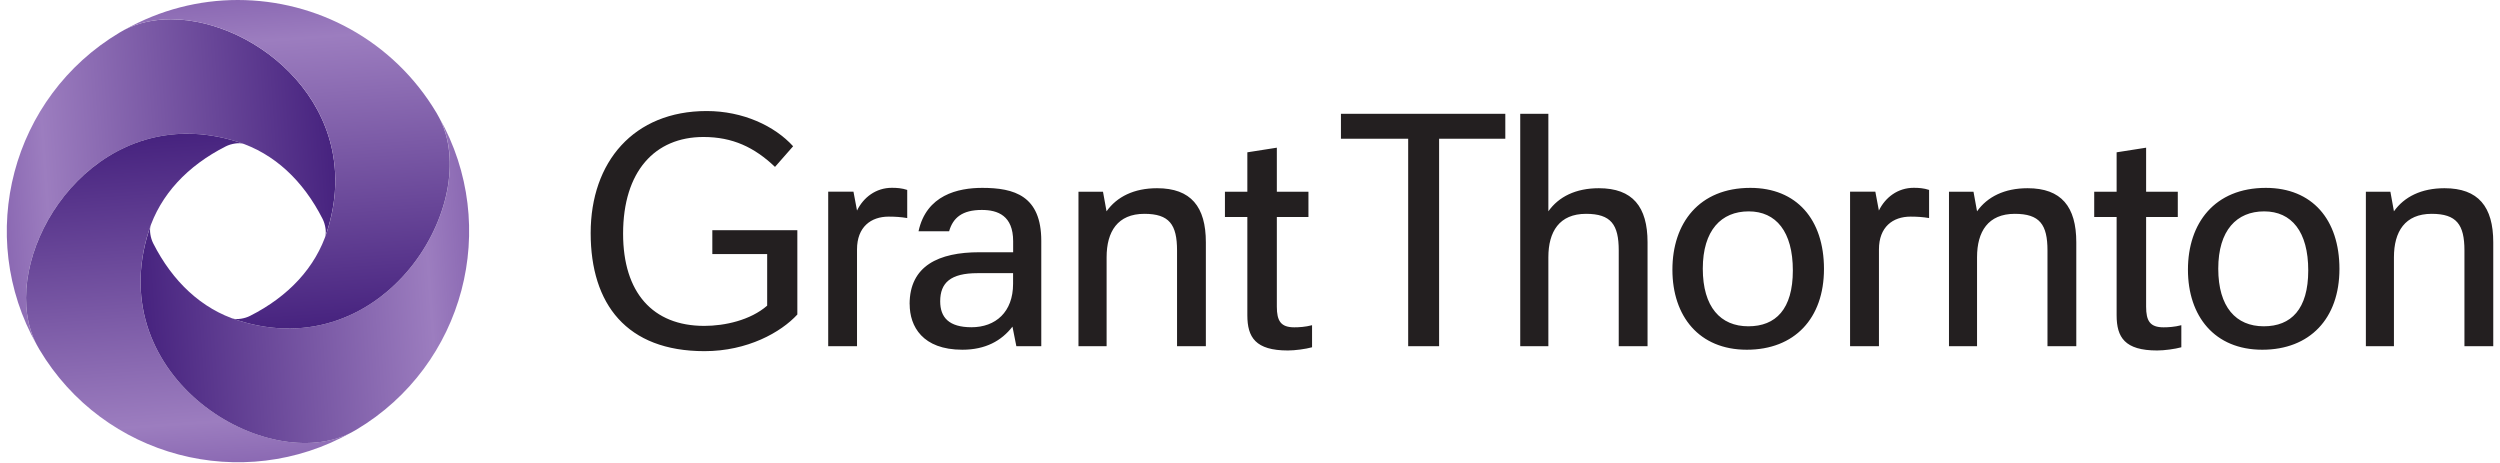
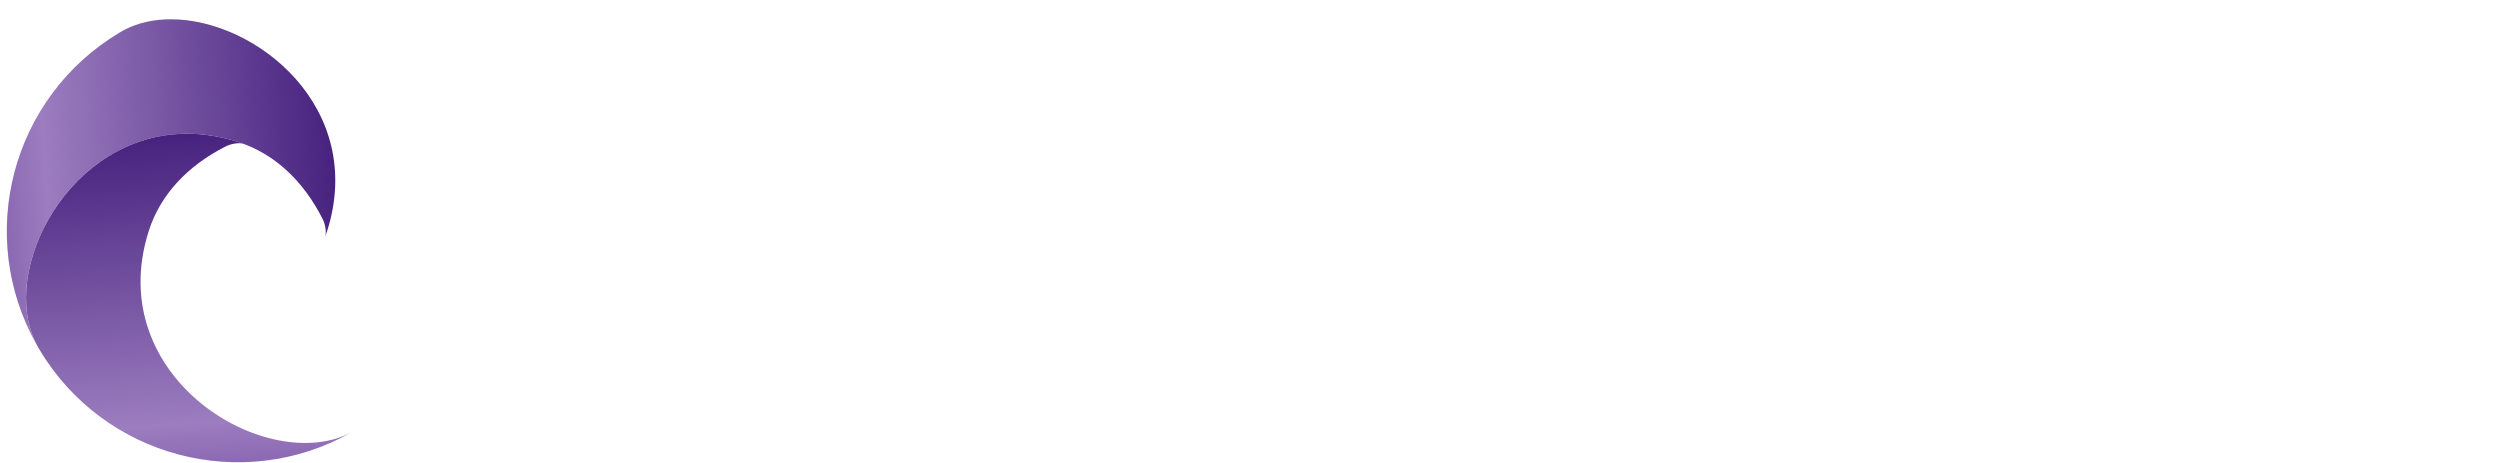
<svg xmlns="http://www.w3.org/2000/svg" width="367" height="68" viewBox="0 0 367 68" fill="none">
-   <path d="M332.63 27.58C325.11 27.58 321.19 32.75 321.19 39.59C321.19 46.43 325.11 51.34 332.1 51.34C339.09 51.34 343.43 46.75 343.43 39.48C343.43 32.21 339.41 27.58 332.62 27.58M256.95 27.58C249.43 27.58 245.51 32.75 245.51 39.59C245.51 46.43 249.43 51.34 256.43 51.34C263.43 51.34 267.76 46.75 267.76 39.48C267.76 32.21 263.74 27.58 256.95 27.58ZM104.58 37.3H112.62V44.87C110.16 47.01 106.4 47.84 103.38 47.84C95.81 47.84 91.47 42.93 91.47 34.31C91.47 25.17 96.12 20.11 103.27 20.11C107.55 20.11 110.74 21.62 113.77 24.5L116.43 21.47C113.72 18.49 109.07 16.3 103.74 16.3C93.03 16.3 86.71 23.77 86.71 34.21C86.71 44.65 91.99 51.55 103.42 51.55C109.74 51.55 114.65 48.78 117.05 46.17V33.79H104.57V37.29L104.58 37.3ZM223.17 50.82H227.3V37.76C227.3 34 228.91 31.39 232.83 31.39C236.49 31.39 237.63 32.96 237.63 36.77V50.82H241.86V35.57C241.86 30.35 239.67 27.63 234.71 27.63C231.32 27.63 228.81 28.88 227.3 31.02V16.71H223.17V50.82V50.82ZM220.98 20.37V16.71H196.85V20.37H206.72V50.82H211.26V20.37H220.97H220.98ZM347.31 50.82H351.43V37.76C351.43 34 353.05 31.39 356.97 31.39C360.62 31.39 361.78 32.96 361.78 36.77V50.82H366.01V35.57C366.01 30.35 363.82 27.63 358.85 27.63C355.46 27.63 352.95 28.88 351.43 31.02L350.91 28.15H347.31V50.82ZM158.33 50.82H162.45V37.76C162.45 34 164.07 31.39 167.99 31.39C171.65 31.39 172.79 32.96 172.79 36.77V50.82H177.02V35.57C177.02 30.35 174.83 27.63 169.86 27.63C166.47 27.63 163.96 28.88 162.44 31.02L161.92 28.15H158.32V50.82H158.33ZM286.1 50.82H290.23V37.76C290.23 34 291.85 31.39 295.77 31.39C299.43 31.39 300.57 32.96 300.57 36.77V50.82H304.8V35.57C304.8 30.35 302.61 27.63 297.65 27.63C294.26 27.63 291.75 28.88 290.23 31.02L289.71 28.15H286.11V50.82H286.1ZM332.32 47.9C328.25 47.9 325.64 45.08 325.64 39.44C325.64 33.8 328.35 31.03 332.38 31.03C336.41 31.03 338.85 34.01 338.85 39.7C338.85 45.39 336.34 47.9 332.32 47.9M256.65 47.9C252.58 47.9 249.97 45.08 249.97 39.44C249.97 33.8 252.69 31.03 256.71 31.03C260.73 31.03 263.19 34.01 263.19 39.7C263.19 45.39 260.68 47.9 256.66 47.9M319.7 31.86V28.15H315.05V21.68L310.72 22.36V28.15H307.43V31.86H310.72V46.28C310.72 49.52 311.92 51.45 316.67 51.45C317.72 51.45 319.28 51.24 320.22 50.98V47.74C319.23 48 318.29 48.05 317.61 48.05C315.62 48.05 315.05 47.11 315.05 45.02V31.86H319.7V31.86ZM192.08 31.86V28.15H187.44V21.68L183.11 22.36V28.15H179.82V31.86H183.11V46.28C183.11 49.52 184.31 51.45 189.06 51.45C190.11 51.45 191.67 51.24 192.61 50.98V47.74C191.62 48 190.68 48.05 190 48.05C188.02 48.05 187.44 47.11 187.44 45.02V31.86H192.08V31.86ZM271.6 50.82H275.83V36.61C275.83 33.32 277.86 31.8 280.47 31.8C281.36 31.8 282.25 31.85 283.19 32.01V27.88C282.4 27.62 281.68 27.57 280.94 27.57C278.59 27.57 276.76 28.98 275.82 30.91L275.3 28.14H271.59V50.81L271.6 50.82ZM121.58 50.82H125.81V36.61C125.81 33.32 127.85 31.8 130.46 31.8C131.35 31.8 132.23 31.85 133.18 32.01V27.88C132.39 27.62 131.66 27.57 130.93 27.57C128.58 27.57 126.75 28.98 125.81 30.91L125.29 28.14H121.58V50.81V50.82ZM133.54 44.66C133.54 47.9 135.42 51.34 141.27 51.34C144.66 51.34 147.01 50.04 148.63 47.95L149.2 50.82H152.86V35.36C152.86 28.73 148.89 27.58 144.19 27.58C140.64 27.58 135.99 28.62 134.84 33.95H139.33C139.9 31.96 141.26 30.82 144.13 30.82C146.48 30.82 148.73 31.66 148.73 35.41V37.03H143.77C137.82 37.03 133.53 39.01 133.53 44.65M142.62 48.04C139.28 48.04 138.02 46.58 138.02 44.23C138.02 41.52 139.53 40.1 143.5 40.1H148.72V41.67C148.72 45.8 146.16 48.04 142.61 48.04" fill="#231F20" />
  <path d="M18.26 4.38C18.03 4.51 17.79 4.64 17.56 4.78C1.69 14.24 -3.65 34.6 5.38 50.6C-1.09 38.27 13.36 13.97 34.92 20.83C40.26 22.53 44.51 26.51 47.37 32.16C47.75 32.92 47.95 34.06 47.74 34.73C47.84 34.46 47.93 34.2 48.02 33.93C53.76 15.89 37.7 2.83 25.08 2.83C22.61 2.83 20.28 3.33 18.26 4.38" fill="url(#paint0_linear_148_25)" />
  <path d="M5.38 50.59C5.51 50.83 5.64 51.06 5.78 51.3C15.23 67.17 35.6 72.51 51.6 63.47C39.27 69.94 14.97 55.49 21.83 33.93C23.53 28.59 27.51 24.34 33.16 21.48C33.92 21.1 35.05 20.9 35.72 21.11C35.45 21.01 35.19 20.92 34.92 20.83C32.34 20.01 29.85 19.63 27.49 19.63C10.19 19.63 -0.31 39.74 5.38 50.59" fill="url(#paint1_linear_148_25)" />
-   <path d="M34.93 47.03C29.59 45.33 25.34 41.35 22.48 35.7C22.1 34.94 21.9 33.81 22.11 33.14C22.01 33.4 21.92 33.67 21.84 33.94C14.98 55.5 39.27 69.95 51.6 63.48C51.84 63.35 52.07 63.22 52.31 63.08C68.18 53.63 73.52 33.26 64.48 17.26C70.95 29.59 56.5 53.88 34.94 47.03" fill="url(#paint2_linear_148_25)" />
-   <path d="M18.26 4.39C30.59 -2.08 54.88 12.37 48.03 33.93C46.33 39.27 42.35 43.52 36.69 46.38C35.94 46.76 34.8 46.96 34.13 46.76C34.39 46.86 34.66 46.95 34.93 47.03C56.49 53.89 70.94 29.6 64.47 17.27C64.34 17.04 64.21 16.8 64.08 16.57C57.73 5.91 46.47 0 34.91 0C29.25 0 23.52 1.42 18.26 4.39" fill="url(#paint3_linear_148_25)" />
  <defs>
    <linearGradient id="paint0_linear_148_25" x1="48.94" y1="24.927" x2="0.509" y2="28.313" gradientUnits="userSpaceOnUse">
      <stop stop-color="#47237F" />
      <stop offset="0.87" stop-color="#9C7DBF" />
      <stop offset="1" stop-color="#8B69B3" />
    </linearGradient>
    <linearGradient id="paint1_linear_148_25" x1="26.047" y1="19.977" x2="29.433" y2="68.407" gradientUnits="userSpaceOnUse">
      <stop stop-color="#47237F" />
      <stop offset="0.87" stop-color="#9C7DBF" />
      <stop offset="1" stop-color="#8B69B3" />
    </linearGradient>
    <linearGradient id="paint2_linear_148_25" x1="20.867" y1="43.421" x2="69.298" y2="40.034" gradientUnits="userSpaceOnUse">
      <stop stop-color="#47237F" />
      <stop offset="0.87" stop-color="#9C7DBF" />
      <stop offset="1" stop-color="#8B69B3" />
    </linearGradient>
    <linearGradient id="paint3_linear_148_25" x1="44.142" y1="47.927" x2="40.755" y2="-0.503" gradientUnits="userSpaceOnUse">
      <stop stop-color="#47237F" />
      <stop offset="0.87" stop-color="#9C7DBF" />
      <stop offset="1" stop-color="#8B69B3" />
    </linearGradient>
  </defs>
</svg>